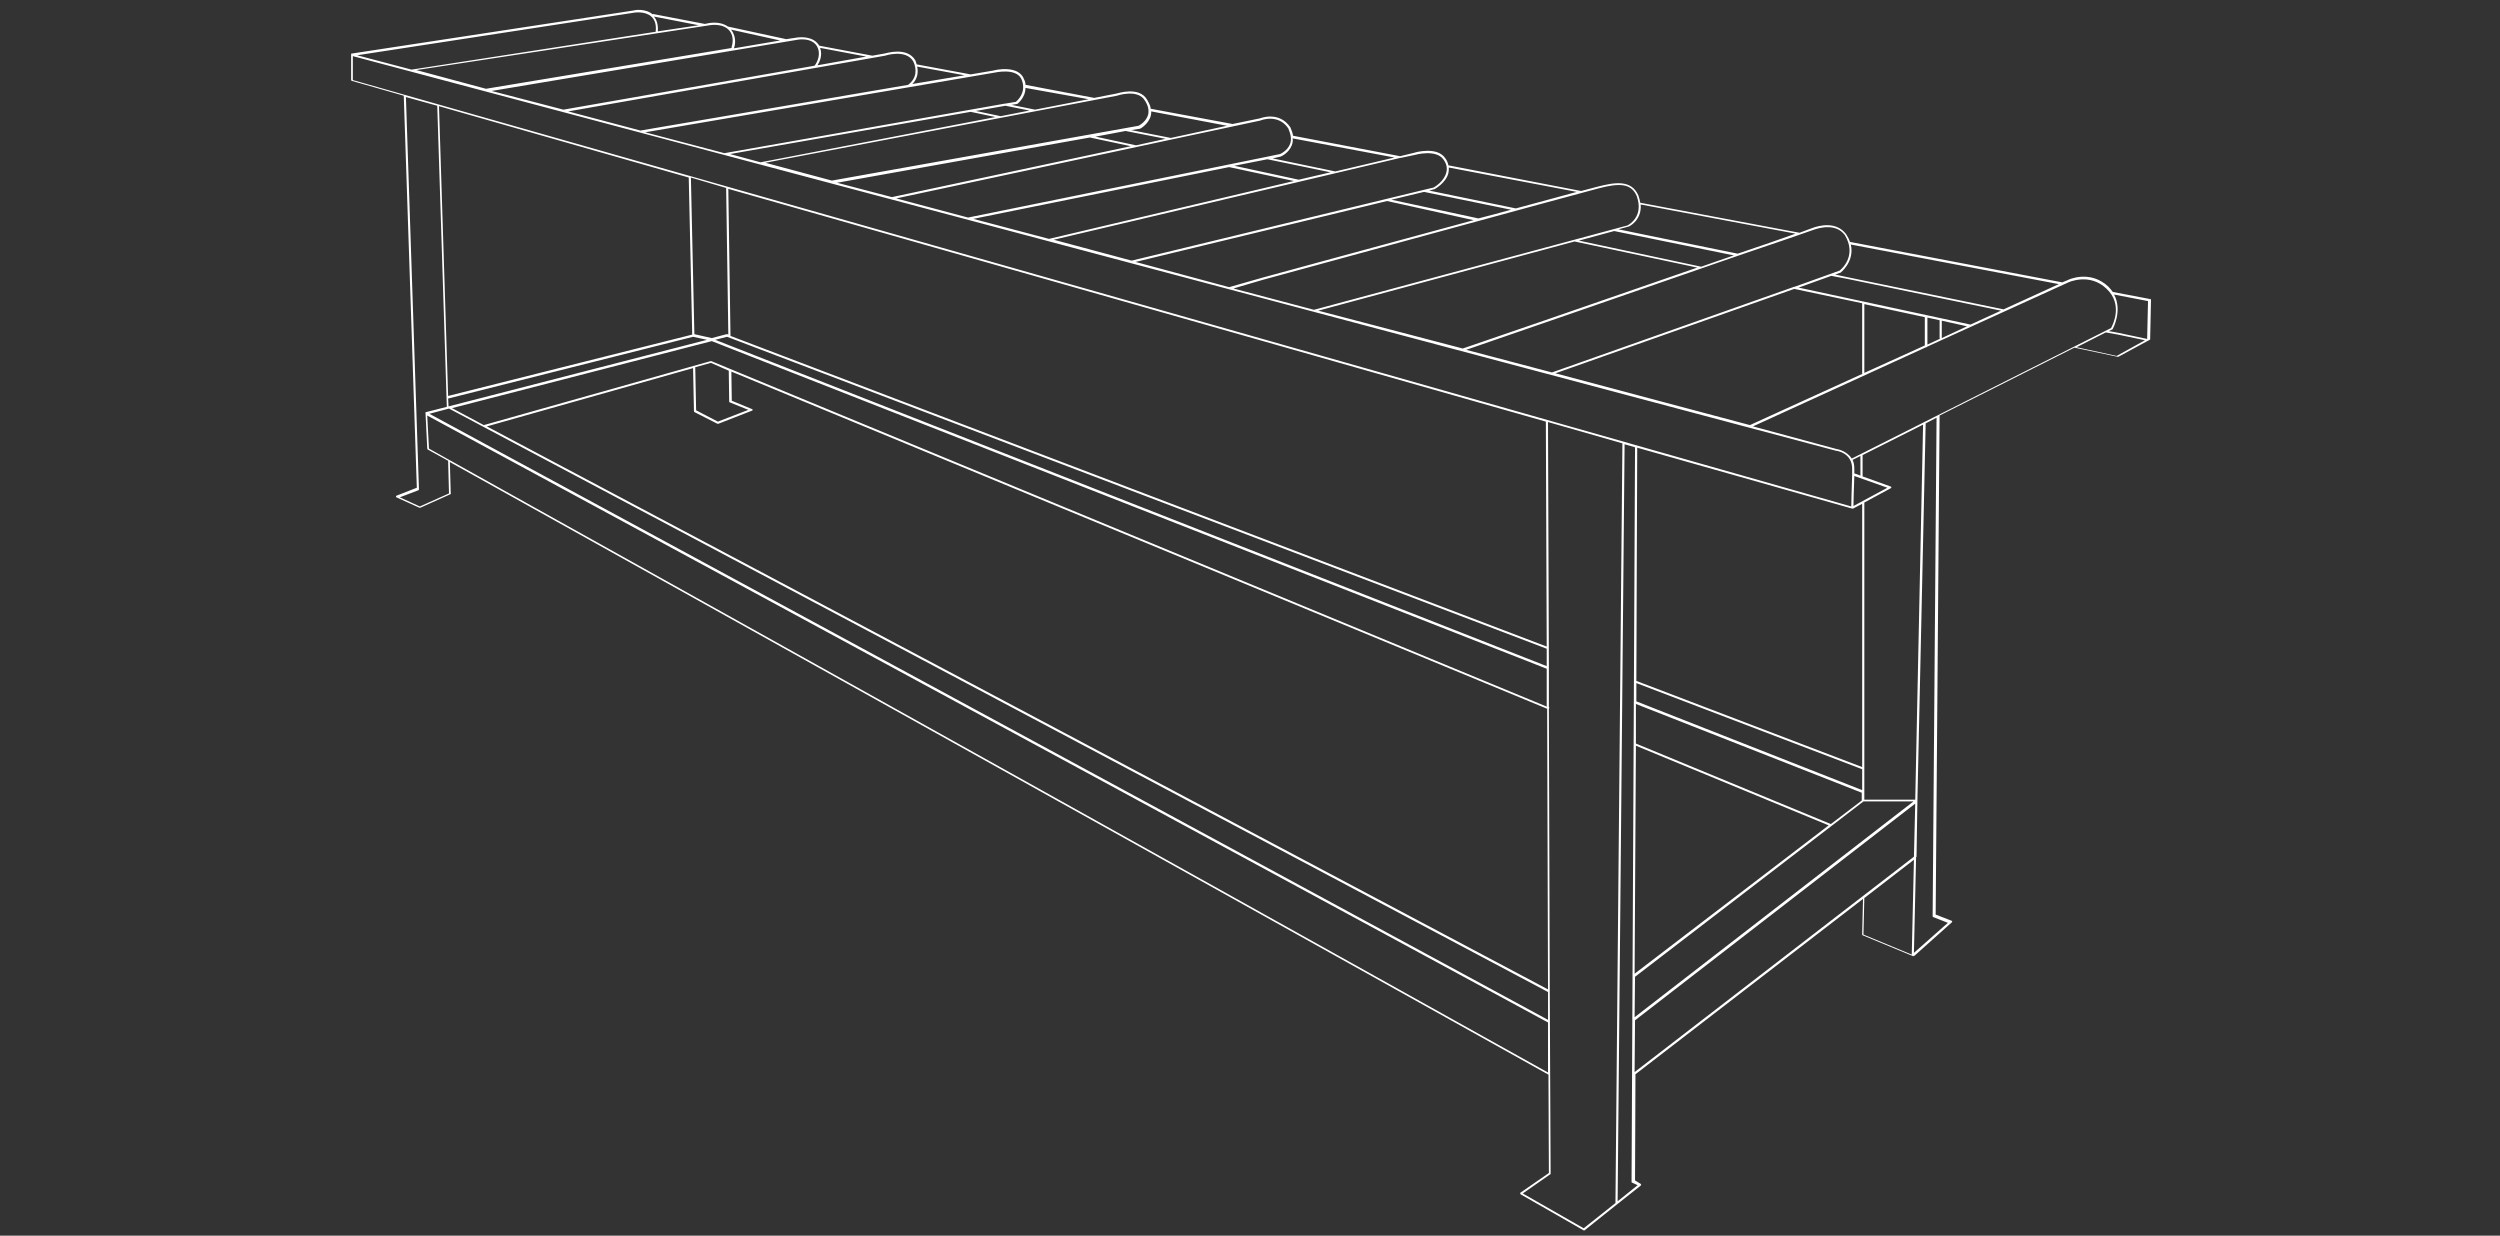
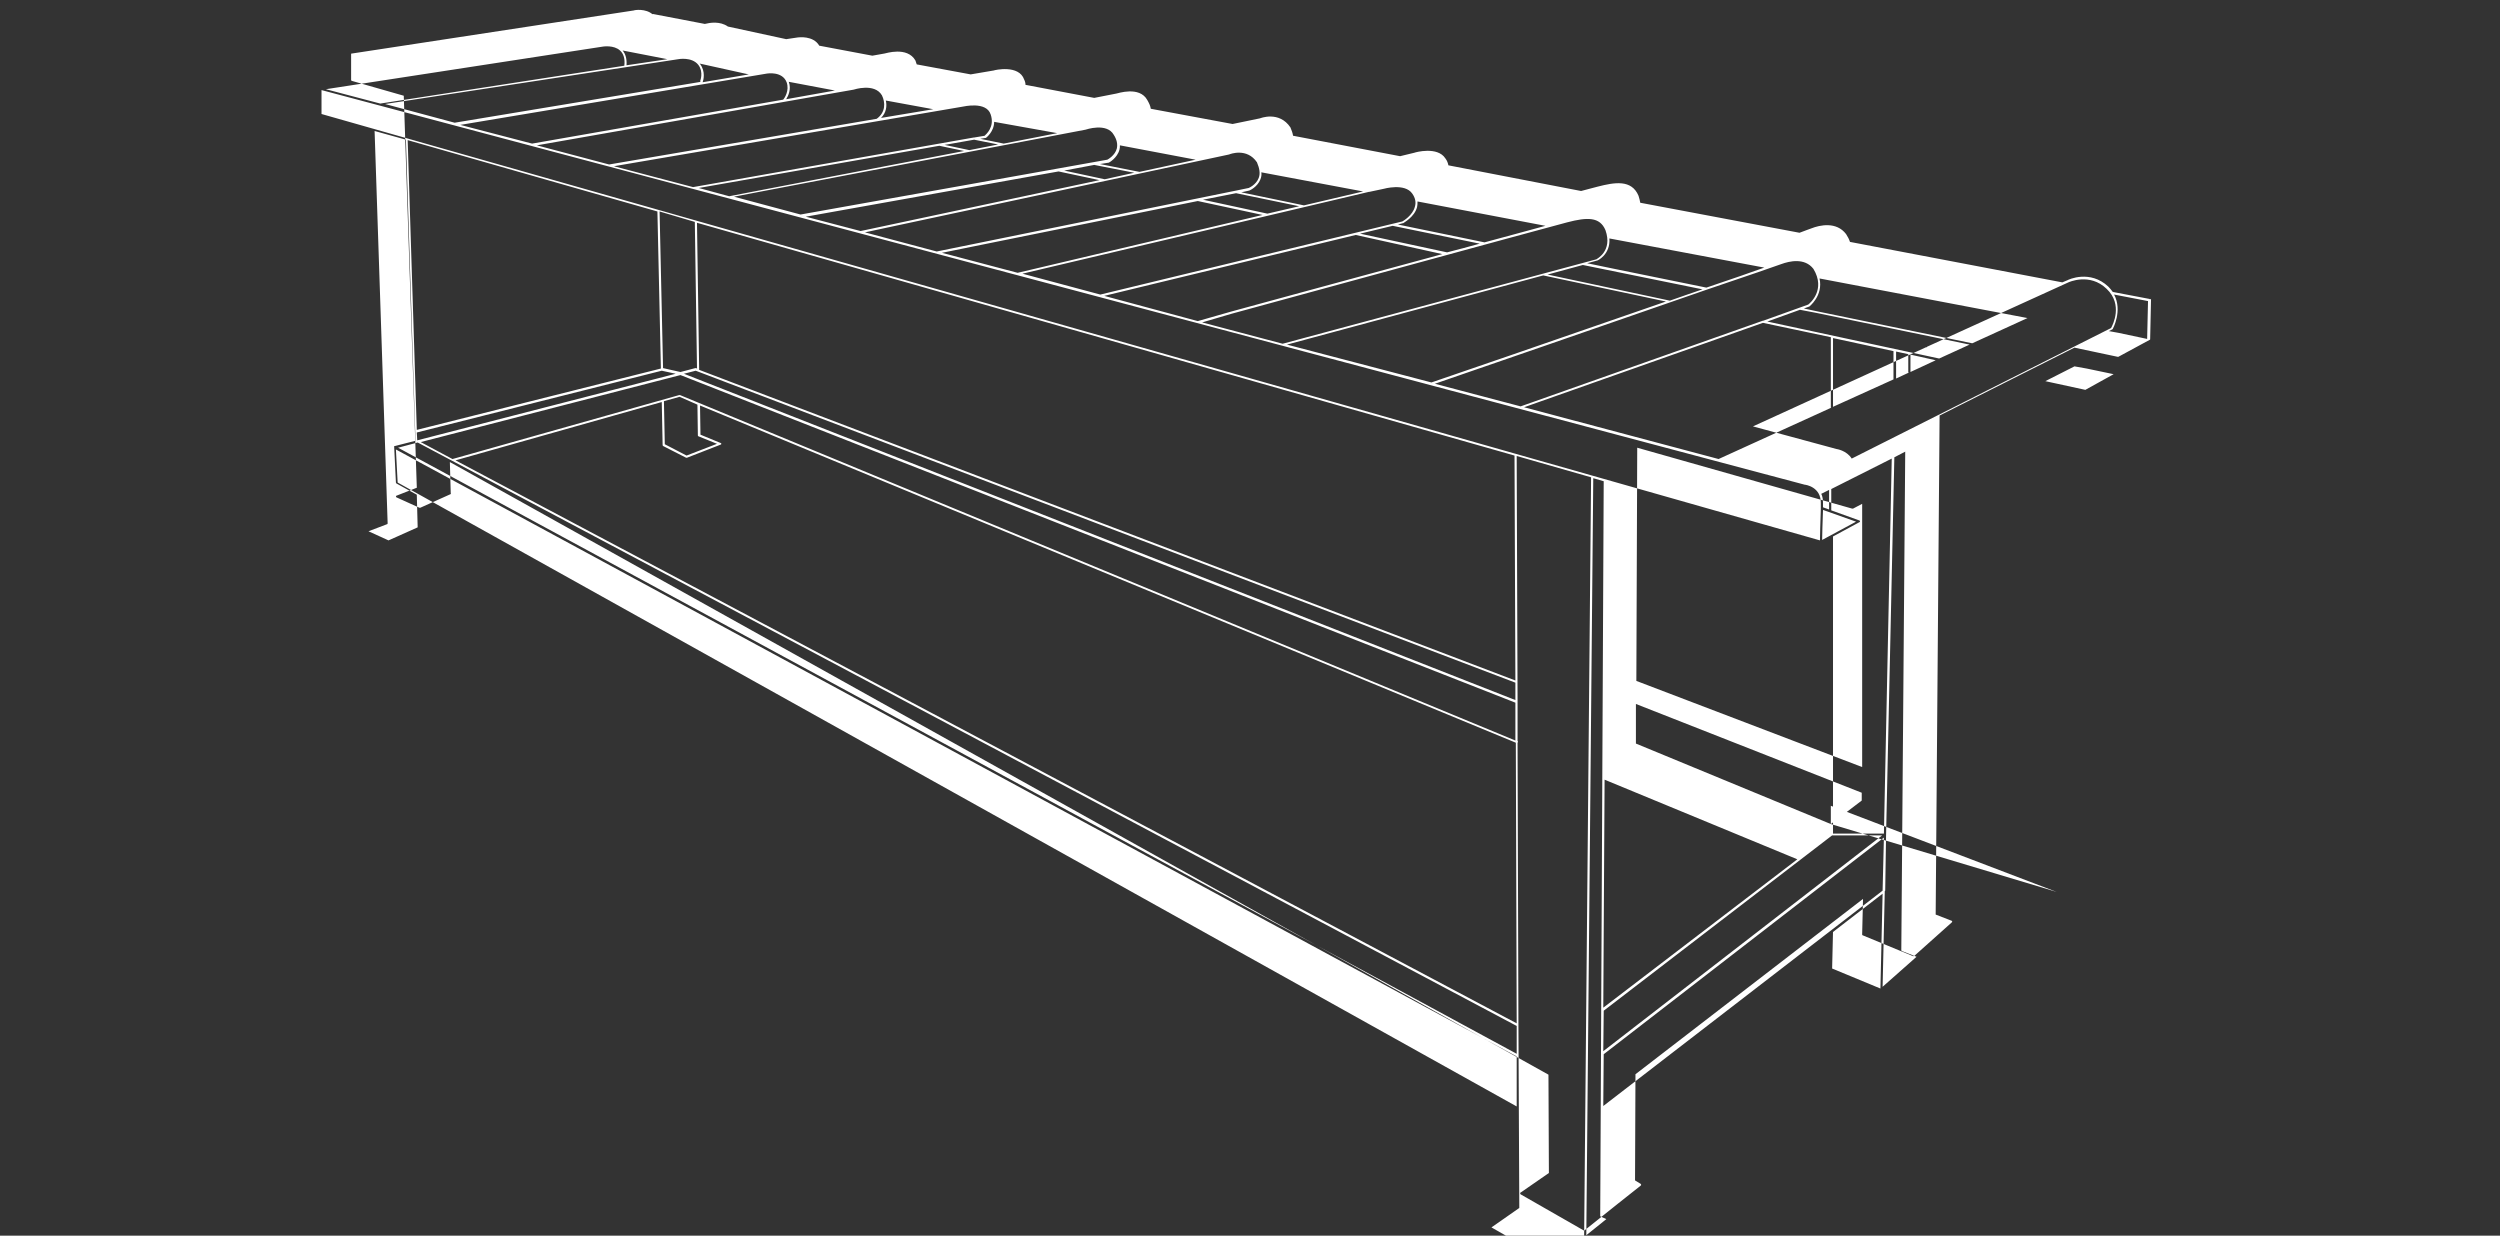
<svg xmlns="http://www.w3.org/2000/svg" enable-background="new 0 0 574.6 284" viewBox="0 0 574.6 284">
  <rect x="0" y="0" width="574.6" height="284" fill="#333333" stroke="none" />
-   <path d="m494 68.7-8.4-1.6c-.3-.4-.6-.8-1-1.2-4.2-4-9.3-1.6-9.4-1.5l-1.2.5-48.8-9.3c-.2-.6-.5-1.2-.9-1.8-2.2-2.9-6-2.1-8-1.3-.2.1-1.2.4-2.7 1l-36.6-6.9c-.1-.5-.2-1-.4-1.6-1.6-3.8-5.5-3.1-9.4-2.1-.5.1-1.8.5-3.8 1l-30.5-5.9c-.1-.5-.3-1.1-.7-1.6-1.8-2.8-6.9-1.4-7.1-1.3l-3.3.8-24.6-4.7c-.1-.6-.3-1.2-.6-1.9-2.6-3.9-7-2.1-7-2.1l-6.3 1.3-18.8-3.5c-.1-.7-.4-1.3-.8-2-1.8-3.3-6.9-1.5-7.1-1.5l-5.1 1-15.8-3c0-.4-.1-.8-.3-1.2-1.2-3.5-6.8-2.2-7-2.1l-5.3.9-12.4-2.3c-.1-.3-.2-.6-.3-.9-1.9-3.3-6.9-1.6-7.1-1.6l-2.8.5-12.2-2.3c-1.4-2.4-4.8-1.9-4.9-1.9l-2.7.4-13.4-2.9c-1.8-1.3-4.2-.8-4.3-.8l-1 .2-12-2.3v.1c-1.6-1.4-4.2-1-4.3-.9l-64.8 9.9h-.1c-.1 0-.1.1-.1.2v5.9c0 .1.1.2.2.2l11.9 3.4 3 90.1-4.6 1.8c-.1 0-.2.1-.2.2s.1.2.1.2l5.3 2.4h.1.1l6.9-3.1c.1 0 .2-.1.1-.2l-.2-7.2 252.5 140.8.1 22.6-6.5 4.5c-.1 0-.1.1-.1.2s.1.2.1.2l14.5 8.3h.1c.1 0 .1 0 .2-.1l7.5-6 5.3-4.2c.1-.1.1-.1.1-.2s-.1-.2-.1-.2l-1.3-.8.1-24.4 52.3-40.3-.2 8.2c0 .1.1.2.2.2l11.6 4.8v-.1h.1c.1 0 .1 0 .2-.1l8.5-7.6c.1-.1.1-.1.1-.2s-.1-.2-.2-.2l-3.6-1.4.9-114.7 31-15.6 9.9 2.1h.1.1l7.2-3.9c.1 0 .1-.1.1-.2l.2-9.2c-.2.2-.3 0-.4 0zm-.3.5-.2 8.7-6.6-1.4-2.2-.4.8-.4s.1-.1.1-.1 2.3-4.2.3-7.9zm-18.3-4.3s4.9-2.3 8.8 1.5c3.8 3.6 1.4 8.3 1 9l-59.6 30c-1.2-1.9-3.5-2.2-3.5-2.2l-19.2-5.2 39.8-18.2h.2v-.1zm-49.7 52s.1 0 0 0h.2l2.1-1.1v60.5l-51.9-19.8.2-53.6zm-4.9 72.5-44.8-18.5v-9.1l51.9 20.4v1.8zm7.2-7.8-51.9-20.4v-4.2l51.9 19.8zm-2-65.3c0-1.1.1-4 .2-6.9l7.6 2.7zm.2-7.5c0-.3 0-.7 0-1 0-.8-.1-1.5-.4-2.1l1.8-.9v4.5zm-50.2 62.6 44.3 18.3-44.6 34.1zm-.2 53.1 52.5-40.3h11.5l-64.1 49.6zm64.4-40.7h-11.7v-68.3l6.1-3.3c.1 0 .1-.1.1-.2s-.1-.2-.2-.2l-6.4-2.3v-4.9l13.9-7zm-27.8-117.4 15.6 3.3v16.2h.1l-25.9 11.8-44.7-11.9zm8.5-3 3.7.7 35.3 7.3-7 3.2-39.5-8.5zm7.6 22.3v-15.8l13.9 3v6.5zm14.5-12.7 2.8.6v4.2h.2l-3 1.4zm3.3.7 5.8 1.3-5.8 2.7zm26.9-8.4-12.7 5.8-35.9-7.4-2.8-.6 1.1-.4h.1s3.3-2.5 2.4-6.5zm-56.6-12.4c1.9-.7 5.4-1.5 7.4 1.1 2.9 4.8-.8 7.9-1.2 8.2l-10.3 3.7h-.1l-55.7 19.7-19.7-5.2c5.6-1.9 40.8-14.1 62.4-21.6 9.5-3.2 16.4-5.6 17.2-5.9zm-45.6.2 27.5 5.6c-2.4.8-4.9 1.7-7.5 2.6l-28.1-6zm-9.1 2.4 28.2 6c-22.8 7.9-52.3 18.1-53.9 18.6l-33.2-8.7zm15.2-8.5 35.6 6.7c-3 1.1-7.7 2.7-13.3 4.6l-21.1-4.3-6.3-1.3 2.2-.6c.1.1 3.2-1.4 2.9-5.1zm-9.7-3.7c4.6-1.2 7.5-1.3 8.8 1.8 1.7 4.8-2 6.6-2.1 6.7l-72.1 19.4-18.5-4.9 6.8-2c.8-.2 72.8-19.9 77.1-21zm-40.1.8 20 4.1c-2.4.7-4.9 1.3-7.5 2l-20-4.3zm11.4 6.5c-21.8 5.9-48.1 13.1-48.5 13.2l-7.7 2.2-21.5-5.8 57.8-14zm23.7-6.5c-3.4.9-8.3 2.3-14 3.8l-19.9-4.1 1.1-.3h.1c.1-.1 2.6-1.4 3.2-3.7.1-.4.1-.8.1-1.3zm-37.2-8.5s4.9-1.4 6.6 1.1c.7 1 .9 2 .6 3-.5 2-2.7 3.3-2.9 3.4l-2.1.5-67.3 16.3-17.9-4.8 79.6-18.8h.1zm-33.9 1 14.5 3-7.3 1.7-14.8-3.2zm-8.8 1.8 14.9 3.2-56.3 13.3-17.4-4.6zm24.4 1-14.4-3 1.8-.4c.1 0 1.9-.8 2.6-2.6.2-.5.3-1.1.2-1.6l23.4 4.4zm-17.2-11.7c.2-.1 4.1-1.6 6.4 1.8.6 1.4.8 2.6.4 3.6-.6 1.6-2.3 2.3-2.3 2.3l-2.9.6-68.8 14-16.5-4.4 63.1-13.5zm-31 2.4 9.2 1.8-6.8 1.5-9.3-2zm-8.2 1.5 9.4 2-54.9 11.7-12.6-3.3zm31.5-2.7-12.9 2.8-9.1-1.8 1.9-.3h.1c.1 0 2-1.1 2.5-3 .1-.3.1-.7.1-1zm-25.3-6.9s4.9-1.7 6.5 1.2c.7 1.1.9 2.1.7 3.1-.4 1.6-2 2.5-2.2 2.6l-70.5 12.6-15.3-4.1zm-25.6 2.3 5.5 1.1-6.6 1.3-5.7-1.2zm-8 1.4 5.7 1.2-54 10.4-7-1.9zm27.1-2.9-12.3 2.4-5.4-1.1 1.2-.2h.1s1.9-1.4 1.9-3.7zm-21.7-6.1c.1 0 5.4-1.3 6.4 1.8 1 2.9-1.1 4.6-1.4 4.9l-2.4.4h-.1l-64.5 11.4-18.2-4.8zm-6.8.6-12 2c1.2-1.2 1.4-2.7 1.1-4zm-18.3-4.5s4.8-1.6 6.5 1.3c.8 1.6.9 3.9-1.2 5.4l-61.5 10.5-16.6-4.4zm-15.5 2.2c.5-.8 1.2-2.3.6-4l10.6 2zm-4.4-5.9s3.5-.6 4.5 2c.7 1.9-.5 3.7-.8 4l-57.7 10.1-16.5-4.3zm-14.8 2c.2-.5.7-2.5-.6-4.2 0 0 0 0-.1-.1l11.3 2.5zm-5.6-5.3s3.1-.6 4.6 1.3c1.3 1.7.4 3.8.4 3.8l.2.1-56.6 9.4-16-4.3zm-11.9 1.4c.1-1.4-.2-2.6-.9-3.4l10.3 2zm-5.4-4.3s2.5-.4 3.9.9c.8.7 1.2 1.9 1 3.5l-56.1 8.7-12.5-3.3zm-64.7 10 340.9 90.7c.2 0 3.8.5 3.7 4.3v1.2.1c-.1 3-.2 6.2-.2 7.2l-344.4-98zm85.8 30.3.5 33.7-.2-.1s-.1 0-.2 0l-3.4.9-4-.9-.8-36zm-8.6-2.4.8 36.1-56.1 14.1-2.1-66.6zm-55.3 50.8 56.3-14.2 3.2.7-59.4 15.3zm.2 2.3 252.6 134.1v6.4l-257.1-139.3zm8.7 4.1 47.4-13.4.2 9.9c0 .1.1.2.1.2l5.3 2.7h.1.1l7.7-3c.1 0 .2-.1.2-.2s-.1-.2-.2-.2l-4.6-1.9-.1-6.7 187.5 77.5.2 64.5zm55.6-12.8.1 7.1c0 .1.1.2.2.2l4.2 1.7-7 2.7-5-2.6-.2-9.9 3.6-1zm-4-2.2c-.1 0-.1 0-.2 0l-52.1 14.7-7.3-3.9 59.7-15.4 191.9 75.3v8.7zm.9-4.9 2.7-.7 188.4 71.7v4zm3.5-.9-.5-33.8 187.9 53.5.2 51.7zm-64.7 36.2-6.7 3-4.6-2.1 4.2-1.6c.1 0 .2-.1.2-.2l-3-90.2 7.2 2 2.2 69.2-4.7 1.2s0 0-.1 0-.1.1-.1.2l.4 8.2c0 .1.1.2.1.2l4.7 2.6zm-4.6-10.3-.4-7.6 257.6 139.5v11.5zm265.4 179.2-14-8 6.3-4.4c.1 0 .1-.1.1-.2l-.2-42-.2-64.7.1-.4-.1-.1v-9.3l-.2-56.2 17.1 4.9-1.6 174.6zm12.4-9.9-4.6 3.7 1.6-174 2.4.7-.8 168.8c0 .1 0 .2.1.2zm-.6-37.9 64.4-49.8-.3 12.2-64.2 49.5zm63.6-15.1-11.1-4.6.2-8.4 11.4-8.8zm4.8-8.8c0 .1.1.2.2.2l3.3 1.3-7.8 6.9.5-22s.1-.1.1-.1l.2-12.8 1.9-86.8 2.5-1.3zm42.3-128.8-9.2-2 6.7-3.4 2.8.5 6.2 1.3z" fill="#fff" />
+   <path d="m494 68.7-8.4-1.6c-.3-.4-.6-.8-1-1.2-4.2-4-9.3-1.6-9.4-1.5l-1.2.5-48.8-9.3c-.2-.6-.5-1.2-.9-1.8-2.2-2.9-6-2.1-8-1.3-.2.1-1.2.4-2.7 1l-36.6-6.9c-.1-.5-.2-1-.4-1.6-1.6-3.8-5.5-3.1-9.4-2.1-.5.1-1.8.5-3.8 1l-30.5-5.9c-.1-.5-.3-1.1-.7-1.6-1.8-2.8-6.9-1.4-7.1-1.3l-3.3.8-24.6-4.7c-.1-.6-.3-1.2-.6-1.9-2.6-3.9-7-2.1-7-2.1l-6.3 1.3-18.8-3.5c-.1-.7-.4-1.3-.8-2-1.8-3.3-6.9-1.5-7.1-1.5l-5.1 1-15.8-3c0-.4-.1-.8-.3-1.2-1.2-3.5-6.8-2.2-7-2.1l-5.3.9-12.4-2.3c-.1-.3-.2-.6-.3-.9-1.9-3.3-6.9-1.6-7.1-1.6l-2.8.5-12.2-2.3c-1.4-2.4-4.8-1.9-4.9-1.9l-2.7.4-13.4-2.9c-1.8-1.3-4.2-.8-4.3-.8l-1 .2-12-2.3v.1c-1.6-1.4-4.2-1-4.3-.9l-64.8 9.9h-.1c-.1 0-.1.1-.1.2v5.9c0 .1.1.2.2.2l11.9 3.4 3 90.1-4.6 1.8c-.1 0-.2.1-.2.2s.1.2.1.2l5.3 2.4h.1.1l6.9-3.1c.1 0 .2-.1.1-.2l-.2-7.2 252.5 140.8.1 22.6-6.5 4.5c-.1 0-.1.1-.1.2s.1.2.1.2l14.5 8.3h.1c.1 0 .1 0 .2-.1l7.5-6 5.3-4.2c.1-.1.1-.1.1-.2s-.1-.2-.1-.2l-1.3-.8.1-24.4 52.3-40.3-.2 8.2c0 .1.1.2.2.2l11.6 4.8v-.1h.1c.1 0 .1 0 .2-.1l8.5-7.6c.1-.1.1-.1.1-.2s-.1-.2-.2-.2l-3.6-1.4.9-114.7 31-15.6 9.9 2.1h.1.1l7.2-3.9c.1 0 .1-.1.1-.2l.2-9.2c-.2.2-.3 0-.4 0zm-.3.5-.2 8.7-6.6-1.4-2.2-.4.8-.4s.1-.1.1-.1 2.3-4.2.3-7.9zm-18.3-4.3s4.9-2.3 8.8 1.5c3.8 3.6 1.4 8.3 1 9l-59.6 30c-1.2-1.9-3.5-2.2-3.5-2.2l-19.2-5.2 39.8-18.2h.2v-.1zm-49.7 52s.1 0 0 0h.2l2.1-1.1v60.5l-51.9-19.8.2-53.6zm-4.9 72.5-44.8-18.5v-9.1l51.9 20.4v1.8zv-4.2l51.9 19.8zm-2-65.3c0-1.1.1-4 .2-6.9l7.6 2.7zm.2-7.5c0-.3 0-.7 0-1 0-.8-.1-1.5-.4-2.1l1.8-.9v4.5zm-50.2 62.6 44.3 18.3-44.6 34.1zm-.2 53.1 52.5-40.3h11.5l-64.1 49.6zm64.4-40.7h-11.7v-68.3l6.1-3.3c.1 0 .1-.1.1-.2s-.1-.2-.2-.2l-6.4-2.3v-4.9l13.9-7zm-27.8-117.4 15.6 3.3v16.2h.1l-25.9 11.8-44.7-11.9zm8.5-3 3.7.7 35.3 7.3-7 3.2-39.5-8.5zm7.6 22.3v-15.8l13.9 3v6.5zm14.5-12.7 2.8.6v4.2h.2l-3 1.4zm3.3.7 5.8 1.3-5.8 2.7zm26.9-8.4-12.7 5.8-35.9-7.4-2.8-.6 1.1-.4h.1s3.3-2.5 2.4-6.5zm-56.6-12.4c1.9-.7 5.4-1.5 7.4 1.1 2.9 4.8-.8 7.9-1.2 8.2l-10.3 3.7h-.1l-55.7 19.7-19.7-5.2c5.6-1.9 40.8-14.1 62.4-21.6 9.5-3.2 16.4-5.6 17.2-5.9zm-45.6.2 27.5 5.6c-2.4.8-4.9 1.7-7.5 2.6l-28.1-6zm-9.1 2.4 28.2 6c-22.8 7.9-52.3 18.1-53.9 18.6l-33.2-8.7zm15.2-8.5 35.6 6.7c-3 1.1-7.7 2.7-13.3 4.6l-21.1-4.3-6.3-1.3 2.2-.6c.1.1 3.2-1.4 2.9-5.1zm-9.7-3.7c4.6-1.2 7.5-1.3 8.8 1.8 1.7 4.8-2 6.6-2.1 6.7l-72.1 19.4-18.5-4.9 6.8-2c.8-.2 72.8-19.9 77.1-21zm-40.1.8 20 4.1c-2.4.7-4.9 1.3-7.5 2l-20-4.3zm11.4 6.5c-21.8 5.9-48.1 13.1-48.5 13.2l-7.7 2.2-21.5-5.8 57.8-14zm23.7-6.5c-3.4.9-8.3 2.3-14 3.8l-19.9-4.1 1.1-.3h.1c.1-.1 2.6-1.4 3.2-3.7.1-.4.1-.8.1-1.3zm-37.2-8.5s4.9-1.4 6.6 1.1c.7 1 .9 2 .6 3-.5 2-2.7 3.3-2.9 3.4l-2.1.5-67.3 16.3-17.9-4.8 79.6-18.8h.1zm-33.9 1 14.5 3-7.3 1.7-14.8-3.2zm-8.8 1.8 14.9 3.2-56.3 13.3-17.4-4.6zm24.4 1-14.4-3 1.8-.4c.1 0 1.9-.8 2.6-2.6.2-.5.3-1.1.2-1.6l23.4 4.4zm-17.2-11.7c.2-.1 4.1-1.6 6.4 1.8.6 1.4.8 2.6.4 3.6-.6 1.6-2.3 2.3-2.3 2.3l-2.9.6-68.8 14-16.5-4.4 63.1-13.5zm-31 2.4 9.2 1.8-6.8 1.5-9.3-2zm-8.2 1.5 9.4 2-54.9 11.7-12.6-3.3zm31.5-2.7-12.9 2.8-9.1-1.8 1.9-.3h.1c.1 0 2-1.1 2.5-3 .1-.3.1-.7.1-1zm-25.3-6.9s4.9-1.7 6.5 1.2c.7 1.1.9 2.1.7 3.1-.4 1.6-2 2.5-2.2 2.6l-70.5 12.6-15.3-4.1zm-25.6 2.3 5.5 1.1-6.6 1.3-5.7-1.2zm-8 1.4 5.7 1.2-54 10.4-7-1.9zm27.1-2.9-12.3 2.4-5.4-1.1 1.2-.2h.1s1.9-1.4 1.9-3.7zm-21.7-6.1c.1 0 5.4-1.3 6.4 1.8 1 2.9-1.1 4.6-1.4 4.9l-2.4.4h-.1l-64.5 11.4-18.2-4.8zm-6.8.6-12 2c1.2-1.2 1.4-2.7 1.1-4zm-18.3-4.5s4.8-1.6 6.5 1.3c.8 1.6.9 3.9-1.2 5.4l-61.5 10.5-16.6-4.4zm-15.5 2.2c.5-.8 1.2-2.3.6-4l10.6 2zm-4.4-5.9s3.5-.6 4.5 2c.7 1.9-.5 3.7-.8 4l-57.7 10.1-16.5-4.3zm-14.8 2c.2-.5.7-2.5-.6-4.2 0 0 0 0-.1-.1l11.3 2.5zm-5.6-5.3s3.1-.6 4.6 1.3c1.3 1.7.4 3.8.4 3.8l.2.1-56.6 9.4-16-4.3zm-11.9 1.4c.1-1.4-.2-2.6-.9-3.4l10.3 2zm-5.4-4.3s2.5-.4 3.9.9c.8.7 1.2 1.9 1 3.5l-56.1 8.7-12.5-3.3zm-64.7 10 340.9 90.7c.2 0 3.8.5 3.7 4.3v1.2.1c-.1 3-.2 6.2-.2 7.2l-344.4-98zm85.8 30.3.5 33.7-.2-.1s-.1 0-.2 0l-3.4.9-4-.9-.8-36zm-8.6-2.4.8 36.1-56.1 14.1-2.1-66.6zm-55.3 50.8 56.3-14.2 3.2.7-59.4 15.3zm.2 2.3 252.6 134.1v6.4l-257.1-139.3zm8.7 4.1 47.4-13.4.2 9.9c0 .1.1.2.1.2l5.3 2.7h.1.1l7.7-3c.1 0 .2-.1.2-.2s-.1-.2-.2-.2l-4.6-1.9-.1-6.7 187.5 77.5.2 64.5zm55.6-12.8.1 7.1c0 .1.1.2.2.2l4.2 1.7-7 2.7-5-2.6-.2-9.9 3.6-1zm-4-2.2c-.1 0-.1 0-.2 0l-52.1 14.7-7.3-3.9 59.7-15.4 191.9 75.3v8.7zm.9-4.9 2.7-.7 188.4 71.7v4zm3.5-.9-.5-33.8 187.9 53.5.2 51.7zm-64.7 36.2-6.7 3-4.6-2.1 4.2-1.6c.1 0 .2-.1.2-.2l-3-90.2 7.2 2 2.2 69.2-4.7 1.2s0 0-.1 0-.1.1-.1.2l.4 8.2c0 .1.1.2.1.2l4.7 2.6zm-4.6-10.3-.4-7.6 257.6 139.5v11.5zm265.4 179.2-14-8 6.3-4.4c.1 0 .1-.1.1-.2l-.2-42-.2-64.7.1-.4-.1-.1v-9.3l-.2-56.2 17.1 4.9-1.6 174.6zm12.4-9.9-4.6 3.7 1.6-174 2.4.7-.8 168.8c0 .1 0 .2.1.2zm-.6-37.9 64.4-49.8-.3 12.2-64.2 49.5zm63.6-15.1-11.1-4.6.2-8.4 11.4-8.8zm4.8-8.8c0 .1.1.2.2.2l3.3 1.3-7.8 6.9.5-22s.1-.1.1-.1l.2-12.8 1.9-86.8 2.5-1.3zm42.3-128.8-9.2-2 6.7-3.4 2.8.5 6.2 1.3z" fill="#fff" />
</svg>